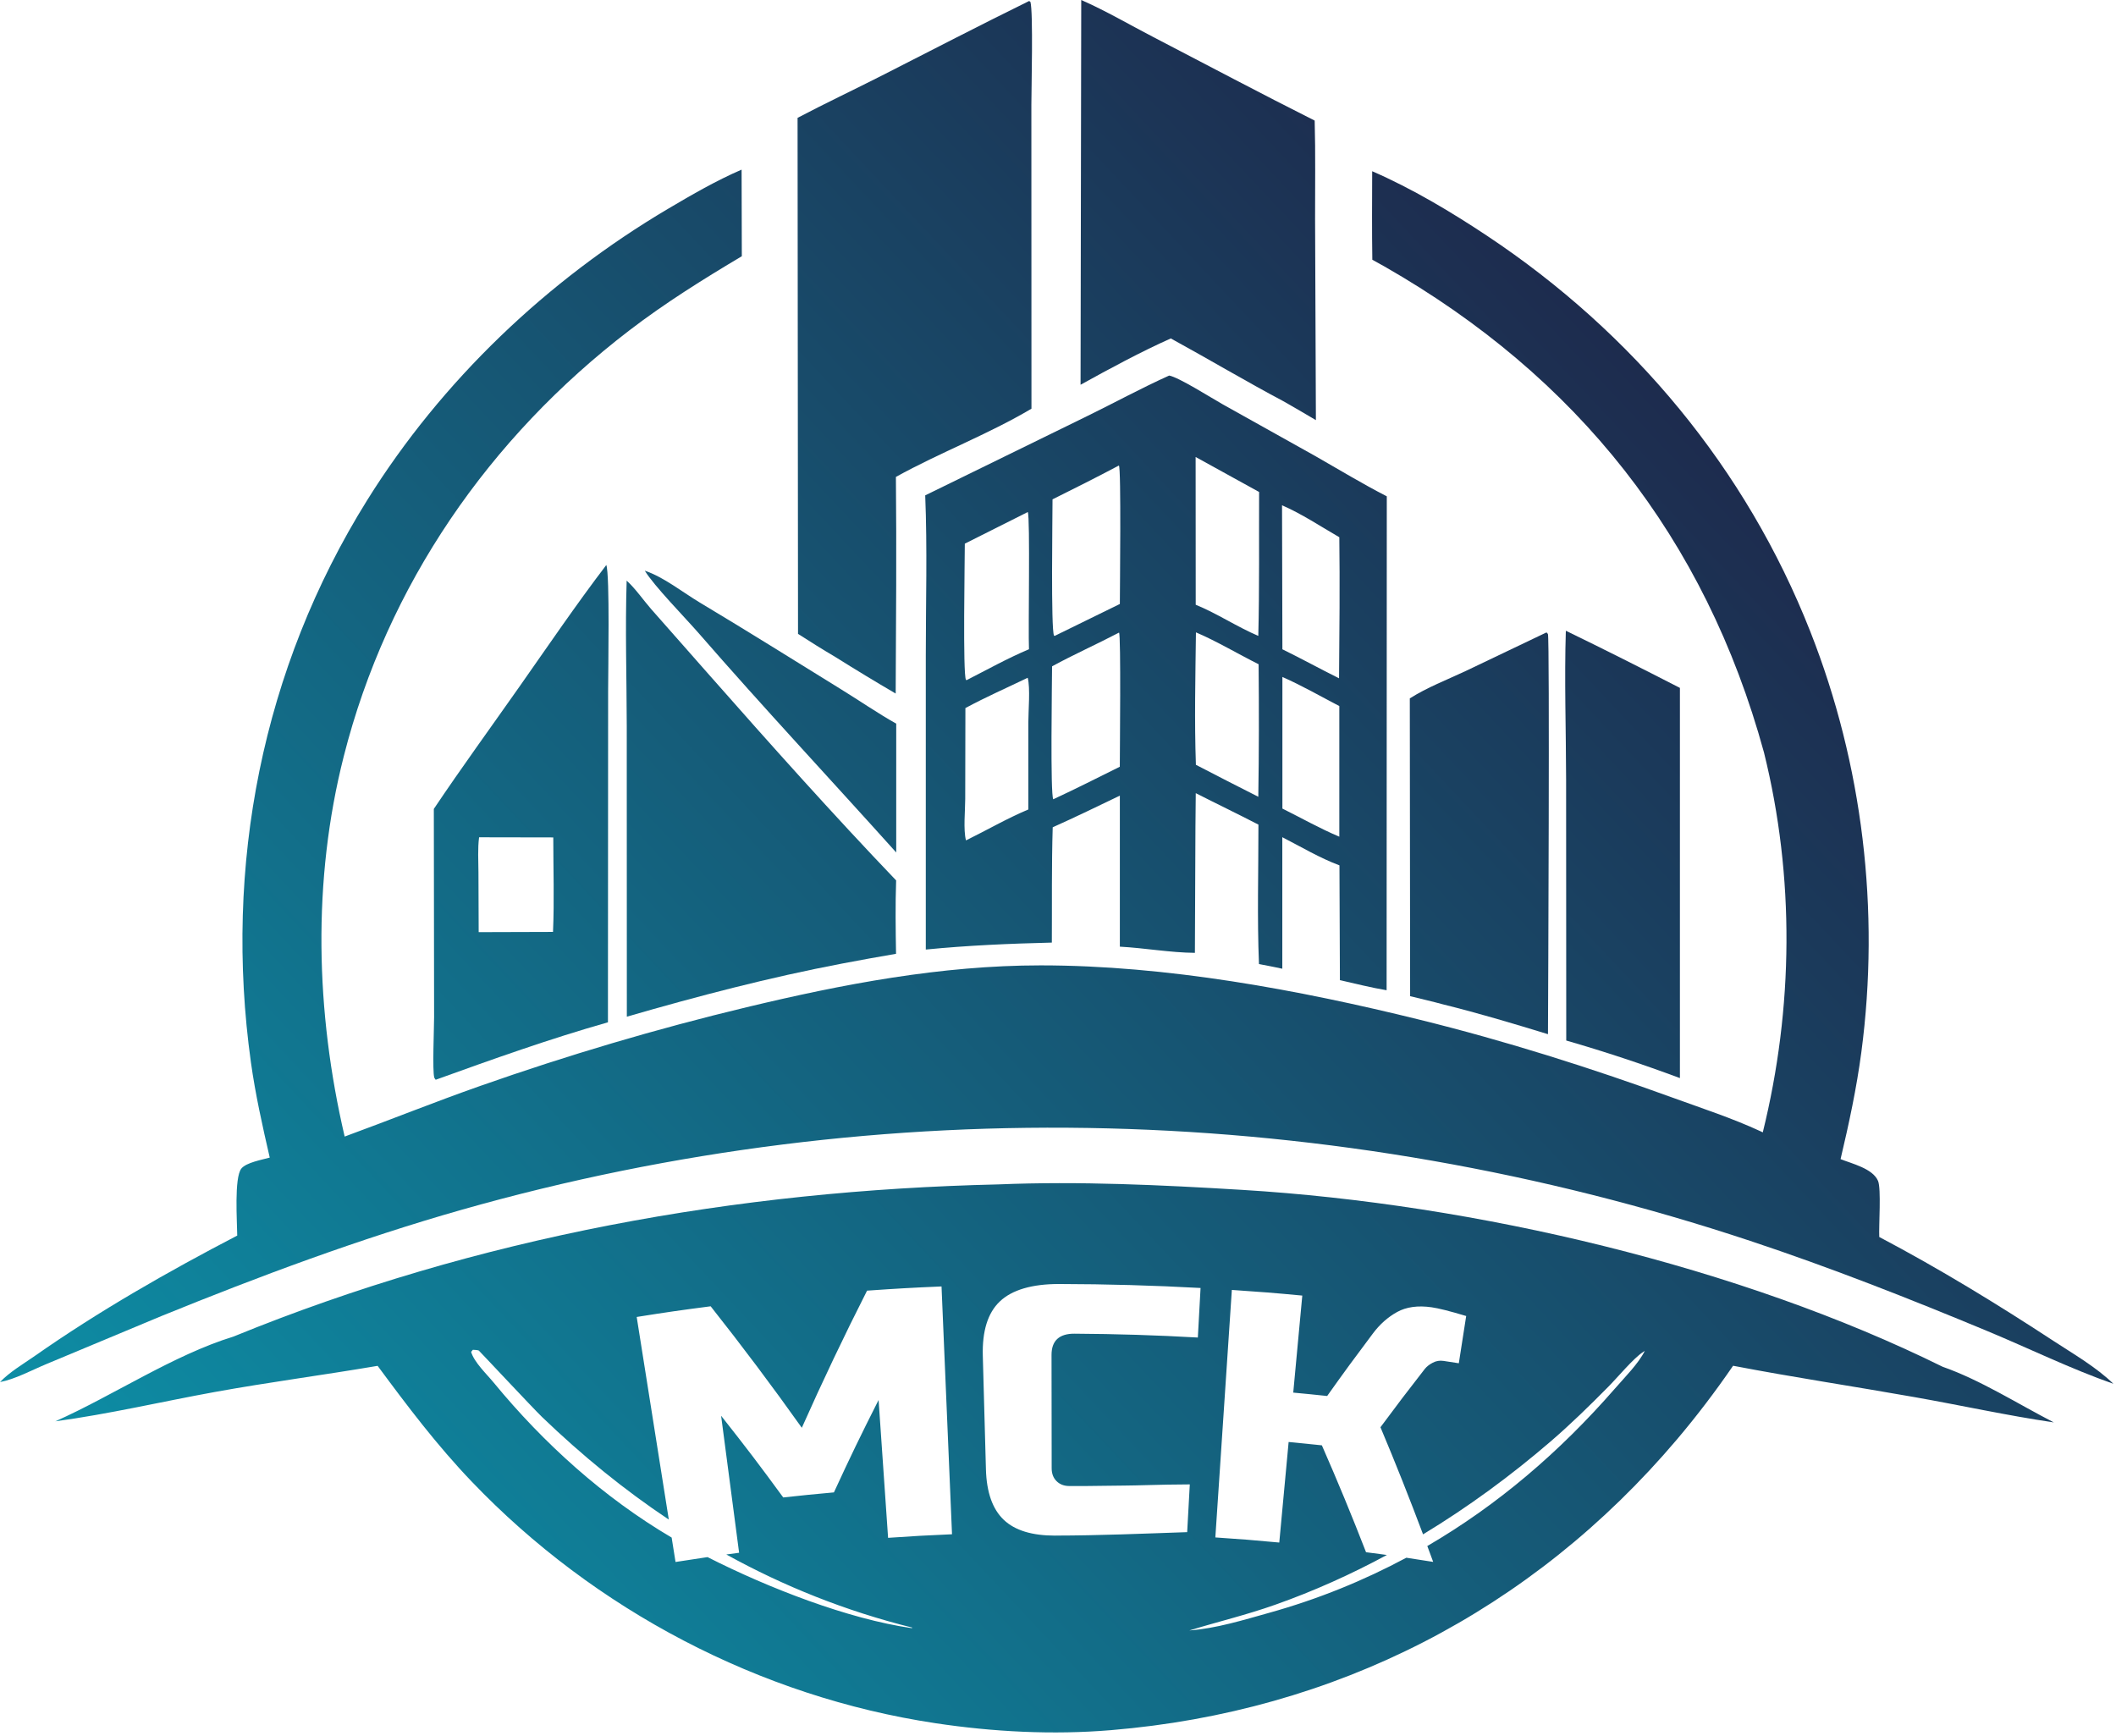
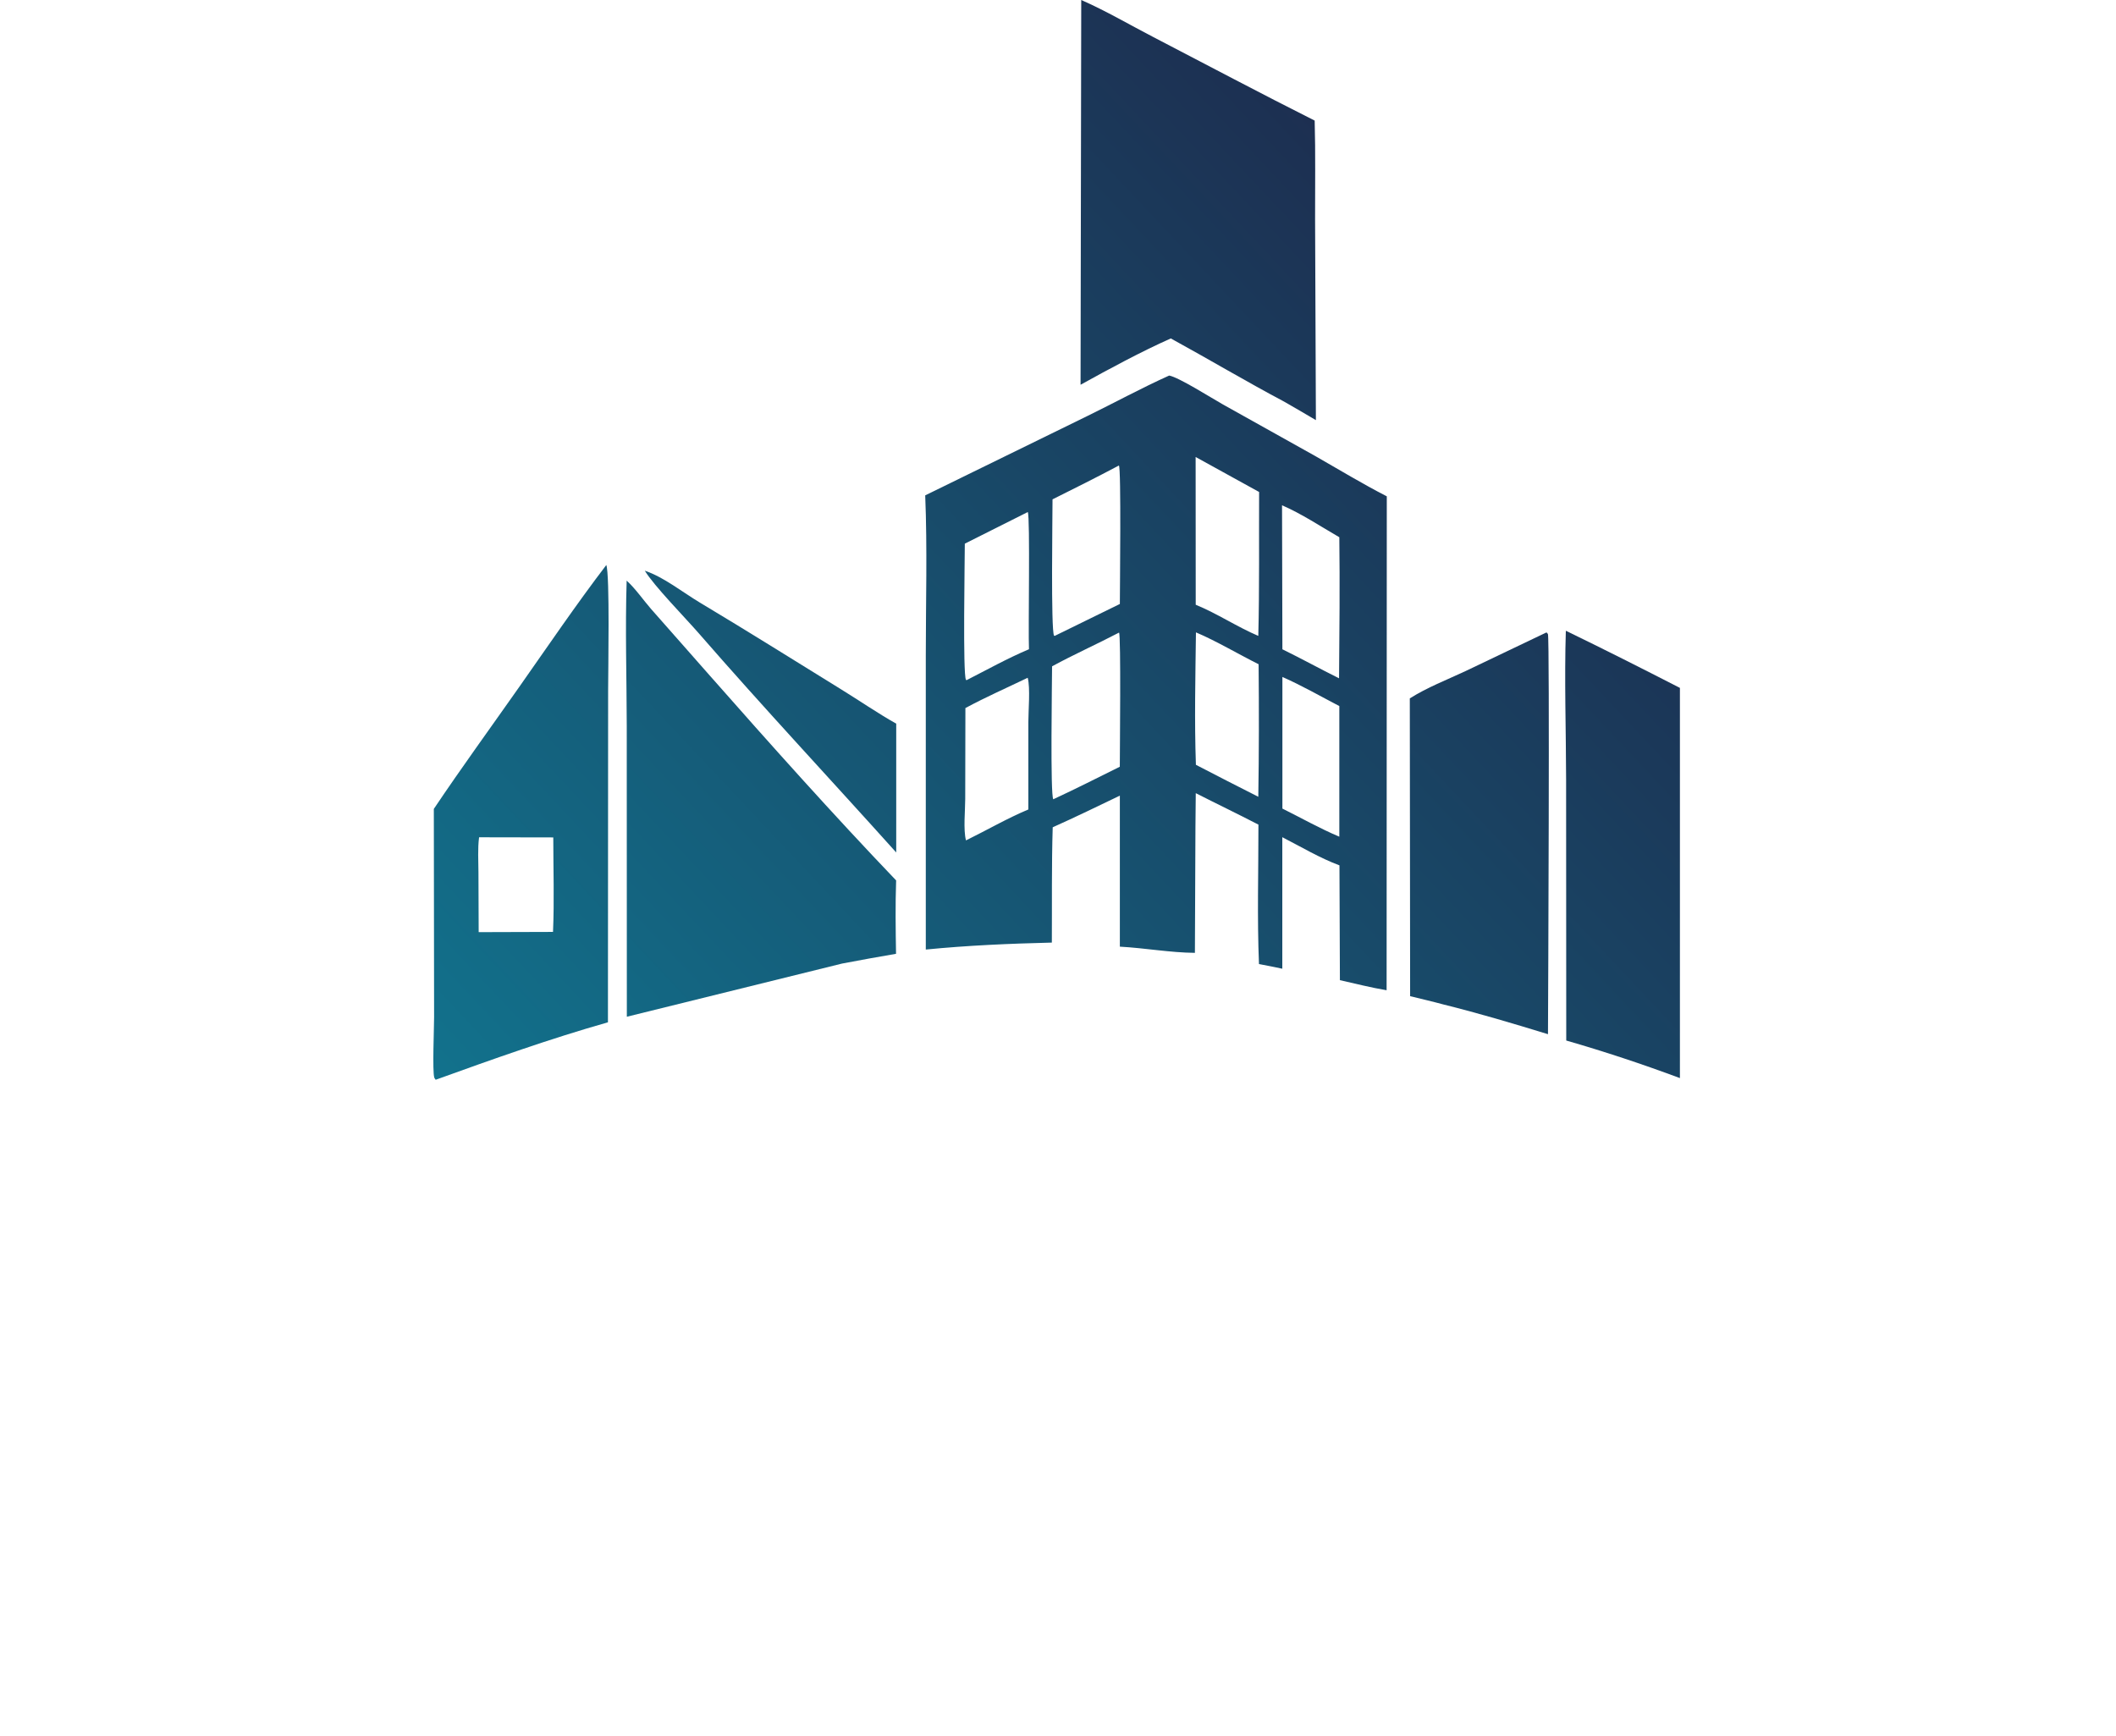
<svg xmlns="http://www.w3.org/2000/svg" width="468" height="384" viewBox="0 0 468 384" fill="none">
-   <path d="M176.39 26.07C182.54 22.83 188.86 19.86 195.05 16.71C205.9 11.2 216.7 5.58 227.62 0.22L227.9 0.42C228.54 2.61 228.11 19.77 228.11 23.17L228.13 90.39C218.54 96.08 207.91 100.07 198.15 105.48C198.3 121.45 198.19 137.42 198.1 153.39C193.63 150.78 189.21 148.1 184.83 145.35C182.01 143.69 179.25 141.96 176.5 140.19L176.4 26.06L176.39 26.07Z" fill="url(#paint0_linear_197_722)" />
  <path d="M238.99 85.09L239.14 0C244.55 2.37 249.82 5.47 255.07 8.19C266.96 14.36 278.8 20.66 290.77 26.67C290.97 33.9 290.84 41.17 290.86 48.4L291.04 92.92C288.71 91.52 286.35 90.18 284 88.82C275.56 84.34 267.33 79.44 258.95 74.85C252.37 77.78 245.32 81.59 239 85.09H238.99Z" fill="url(#paint1_linear_197_722)" />
-   <path d="M0 305.68C2.1 303.45 5.18 301.65 7.7 299.89C21.84 289.98 37.15 281.24 52.47 273.27C52.45 270.3 51.76 260.47 53.38 258.45C54.45 257.11 58 256.49 59.66 256.02C58.05 249.04 56.49 242.07 55.5 234.98C49.45 191.57 57.98 147.86 81.23 110.59C97.72 84.16 121.05 61.96 147.82 46.14C153.06 43.04 158.42 39.94 164.02 37.52L164.07 56.67C155.47 61.79 147.13 66.99 139.17 73.09C108.23 96.78 85.64 129.38 76.03 167.27C69.04 194.83 69.8 223.8 76.23 251.37C86.25 247.7 96.15 243.71 106.22 240.17C125.57 233.37 145.16 227.56 165.11 222.77C186.48 217.64 208.1 213.52 230.17 213.51C258 213.51 287.11 218.89 314.04 225.54C332.96 230.21 351.6 236.11 369.92 242.76C376.41 245.12 383.13 247.3 389.4 250.21L389.88 250.44C396.67 222.91 396.97 193.96 390.14 166.41C377.14 118.95 348.84 83.32 306.23 58.95C305.33 58.44 304.43 57.94 303.52 57.45C303.42 50.92 303.47 44.39 303.49 37.87C312.32 41.71 320.94 46.86 328.96 52.19C361.17 73.62 386.17 103.59 400.39 139.68C411.99 169.11 415.83 201.34 411.68 232.7C410.62 240.7 408.94 248.52 407.08 256.36C409.63 257.38 414.21 258.44 415.37 261.18C416.1 262.92 415.52 270.99 415.64 273.58C428.86 280.55 441.69 288.39 454.19 296.58C458.57 299.45 463.66 302.38 467.42 306.05C458.02 302.76 448.89 298.28 439.69 294.45C422.4 287.25 404.83 280.33 387.05 274.43C294.89 243.85 195.63 240.99 102.16 267.55C79.51 273.99 57.53 282.19 35.74 291.05L10.32 301.66C7.13 302.98 3.37 305.03 0.01 305.67L0 305.68Z" fill="url(#paint2_linear_197_722)" />
  <path d="M204.63 109.56L240.45 92.03C246.5 89.07 252.45 85.82 258.59 83.06C260.74 83.46 267.88 87.99 270.44 89.43L290.95 100.89C296.18 103.87 301.37 107.03 306.72 109.77L306.68 219.01C303.22 218.43 299.77 217.55 296.35 216.78L296.25 191.39C291.91 189.77 287.73 187.28 283.61 185.16V214.25C281.91 213.86 280.17 213.56 278.45 213.22C278.03 202.98 278.34 192.63 278.33 182.38C273.74 180 269.08 177.77 264.47 175.42L264.4 182.74L264.28 210.74C258.79 210.69 253.19 209.67 247.68 209.37V175.97C242.75 178.34 237.83 180.73 232.83 182.97C232.57 191.45 232.69 199.98 232.64 208.47C223.29 208.7 214.07 209.09 204.76 210.01V145.04C204.76 133.24 205.11 121.33 204.63 109.54V109.56ZM264.44 101.07L264.46 133.75C269.27 135.72 273.56 138.62 278.3 140.64C278.57 130.04 278.43 119.41 278.48 108.81L264.44 101.07ZM247.46 102.96C242.61 105.54 237.7 107.99 232.79 110.44C232.79 114.36 232.41 139.25 233.12 140.58L233.27 140.64L247.68 133.58C247.68 130.52 248 103.5 247.47 102.96H247.46ZM283.55 111.75L283.63 143.6C287.85 145.67 291.96 147.93 296.16 150.02C296.25 139.63 296.35 129.21 296.22 118.82C292.11 116.44 287.9 113.64 283.55 111.75ZM227.31 113.25L213.39 120.24C213.39 123.73 212.93 149.14 213.64 150.35L213.78 150.43C218.32 148.11 222.89 145.57 227.58 143.59C227.39 139.45 227.87 114.49 227.32 113.25H227.31ZM247.5 139.91C242.61 142.47 237.53 144.73 232.69 147.37C232.68 150.55 232.27 176 232.96 176.77C237.91 174.48 242.78 172 247.67 169.58C247.67 166.57 247.95 140.41 247.5 139.91ZM264.51 139.87C264.39 149.61 264.16 159.42 264.5 169.15C269.1 171.51 273.68 173.91 278.3 176.22C278.46 166.46 278.46 156.67 278.37 146.91C274 144.73 268.87 141.69 264.51 139.86V139.87ZM227.3 149.9C222.72 152.11 218 154.18 213.52 156.6L213.48 176.7C213.48 179.21 213.03 183.55 213.65 185.87C218.23 183.62 222.74 181 227.44 179.03V159.76C227.44 157.16 227.9 152.17 227.3 149.9ZM283.63 149.72V178.83C287.79 180.9 291.95 183.25 296.22 185.05V156.16C292.08 154 287.89 151.6 283.63 149.72Z" fill="url(#paint3_linear_197_722)" />
  <path d="M95.96 178.89C102.07 169.79 108.56 160.87 114.86 151.9C121.2 142.88 127.41 133.73 134.1 124.96C134.9 127.19 134.5 148.49 134.5 152.77L134.46 226.1C121.6 229.75 108.94 234.27 96.36 238.81C96.26 238.65 96.11 238.51 96.05 238.32C95.61 236.9 96.01 227.29 96.01 224.95L95.95 178.89H95.96ZM105.96 185.18C105.63 187.7 105.81 190.39 105.82 192.93L105.87 206.16L122.31 206.11C122.61 199.18 122.37 192.15 122.37 185.21L105.97 185.18H105.96Z" fill="url(#paint4_linear_197_722)" />
  <path d="M142.62 126.22C146.82 127.64 150.98 130.99 154.82 133.29C165.27 139.54 175.59 146.01 185.95 152.41C190.04 154.93 194.04 157.69 198.22 160.05V188.54C183.67 172.34 168.8 156.45 154.51 140.02C151.65 136.73 144.57 129.49 142.62 126.23V126.22Z" fill="url(#paint5_linear_197_722)" />
-   <path d="M138.64 224.87L138.62 160.55C138.6 149.86 138.26 139.1 138.6 128.42C140.52 130.15 142.29 132.73 144.01 134.7L156.98 149.41C170.48 164.72 184.09 179.97 198.2 194.72C198.01 200.11 198.09 205.56 198.18 210.95C194.19 211.62 190.22 212.36 186.24 213.11C170.17 216.17 154.34 220.31 138.63 224.86L138.64 224.87Z" fill="url(#paint6_linear_197_722)" />
+   <path d="M138.64 224.87L138.62 160.55C138.6 149.86 138.26 139.1 138.6 128.42C140.52 130.15 142.29 132.73 144.01 134.7L156.98 149.41C170.48 164.72 184.09 179.97 198.2 194.72C198.01 200.11 198.09 205.56 198.18 210.95C194.19 211.62 190.22 212.36 186.24 213.11L138.64 224.87Z" fill="url(#paint6_linear_197_722)" />
  <path d="M346.41 230.13L346.38 172.42C346.36 161.47 345.98 150.44 346.32 139.5C354.78 143.6 363.19 147.85 371.55 152.14V238.44C363.26 235.35 354.91 232.58 346.41 230.13Z" fill="url(#paint7_linear_197_722)" />
  <path d="M311.82 154.46C315.62 152.04 320.05 150.34 324.12 148.43L342.04 139.87C342.15 140 342.3 140.1 342.36 140.25C342.77 141.23 342.41 221.14 342.37 228.73C334.68 226.37 326.99 224.07 319.18 222.14C316.76 221.48 314.31 220.92 311.88 220.32L311.81 154.47L311.82 154.46Z" fill="url(#paint8_linear_197_722)" />
-   <path d="M429.67 302.29C384.92 280.17 326.45 266.3 274.72 263.16C256.87 262.08 238.71 261.21 220.83 261.95C162.95 263.28 105.76 273.49 51.63 295.61C38.35 299.69 24.94 308.7 12.24 314.35C24.03 312.76 35.81 309.99 47.53 307.86C59.5 305.69 71.54 304.12 83.52 302.08C90.15 311.04 96.64 319.65 104.36 327.71C131.49 356.07 168.06 375.28 206.91 381.12C219.68 383.04 232.88 383.73 245.76 382.65C295.24 378.54 338.78 356.27 370.89 318.36C375.3 313.15 379.45 307.69 383.31 302.06C396.63 304.62 410.09 306.63 423.45 309C433.71 310.81 443.95 313.08 454.25 314.59C446.38 310.55 438.01 305.2 429.67 302.29ZM196.42 340.12C195.72 329.96 195.02 319.79 194.32 309.63C190.21 317.77 188.23 321.86 184.44 330.07C179.95 330.47 177.71 330.7 173.23 331.19C167.89 323.89 165.14 320.28 159.49 313.12C160.82 323.22 162.14 333.32 163.47 343.42C162.44 343.56 161.52 343.68 160.64 343.8C173.38 350.84 187.02 356.3 201.79 359.98L201.65 360.09C187.63 358.08 170.01 351.25 156.49 344.38C154.36 344.69 152.24 345.01 149.41 345.46C149.12 343.66 148.84 341.86 148.55 340.06C133.54 331.23 120.22 319.2 109.21 305.81C107.66 303.92 104.88 301.31 104.2 299L104.58 298.53C104.88 298.55 105.66 298.57 105.9 298.7C106.01 298.76 118.03 311.61 119.87 313.38C128.74 321.91 138.05 329.5 147.92 336.08C145.55 321.14 143.19 306.21 140.82 291.27C147.35 290.23 150.63 289.76 157.18 288.91C164.13 297.69 170.85 306.65 177.34 315.78C181.89 305.55 186.7 295.44 191.77 285.45C198.35 284.99 201.65 284.8 208.24 284.52C209.01 302.79 209.79 321.06 210.56 339.33C204.9 339.57 202.06 339.73 196.41 340.12H196.42ZM233.4 339.63C228.27 339.63 224.48 338.49 222.01 336.14C219.53 333.79 218.2 330.07 218.06 324.95C217.83 316.59 217.6 308.24 217.37 299.88C217.22 294.4 218.46 290.37 221.14 287.83C223.82 285.29 228.22 283.97 234.3 283.98C244.72 284 255.13 284.29 265.53 284.86C265.29 289.24 265.17 291.43 264.93 295.82C255.87 295.3 246.76 295.02 237.68 294.97C234.27 294.94 232.57 296.52 232.57 299.65C232.57 308.01 232.59 316.37 232.6 324.73C232.6 325.93 232.97 326.88 233.69 327.59C234.41 328.3 235.33 328.65 236.46 328.66C237.58 328.66 238.81 328.66 240.15 328.66C241.49 328.66 242.88 328.63 244.32 328.61C245.76 328.59 247.22 328.57 248.7 328.56C250.17 328.55 252.08 328.5 254.41 328.44C256.74 328.37 259.65 328.32 263.15 328.3C262.92 332.53 262.8 334.64 262.57 338.86C252.86 339.19 243.12 339.61 233.41 339.62L233.4 339.63ZM357.22 307.06C344.94 321.16 331.19 332.9 315.68 341.93C316.11 343.1 316.55 344.27 316.98 345.44C314.67 345.07 312.81 344.79 311.04 344.52C301.59 349.58 291.51 353.69 280.71 356.7C275.09 358.27 268.9 360.19 263.05 360.6C269.53 358.62 275.59 357.2 282.09 354.9C290.6 351.89 298.83 348.19 306.74 343.91C305.36 343.72 303.88 343.52 302.13 343.3C299.05 335.36 295.79 327.46 292.36 319.66C289.42 319.35 287.95 319.2 285.01 318.92C284.18 327.82 283.77 332.26 282.94 341.16C277.29 340.63 274.46 340.41 268.8 340.03C270.02 321.78 271.23 303.54 272.45 285.29C278.69 285.71 281.81 285.95 288.03 286.54C287.23 295.12 286.83 299.41 286.03 308C289.03 308.28 290.53 308.43 293.53 308.75C297.49 303.18 299.52 300.42 303.65 294.92C305.17 292.89 306.95 291.31 308.99 290.18C311.03 289.05 313.59 288.69 316.64 289.13C318.08 289.33 320.63 289.96 324.28 291.06C323.63 295.24 323.3 297.33 322.65 301.51C321.3 301.3 320.62 301.2 319.27 300.99C318.42 300.86 317.63 300.99 316.88 301.39C316.13 301.78 315.55 302.24 315.13 302.76C311.13 307.89 309.17 310.47 305.32 315.66C308.62 323.49 311.75 331.39 314.74 339.35C324.7 333.32 334.13 326.4 342.96 318.8C347.42 314.96 351.61 310.86 355.74 306.68C357.79 304.61 361.28 300.39 363.42 299.01C363.54 298.93 363.66 298.86 363.78 298.78C362.37 301.6 359.34 304.62 357.23 307.05L357.22 307.06Z" fill="url(#paint9_linear_197_722)" />
  <defs>
    <linearGradient id="paint0_linear_197_722" x1="-36.5" y1="300.02" x2="298.95" y2="-15.25" gradientUnits="userSpaceOnUse">
      <stop stop-color="#0C92A9" />
      <stop offset="1" stop-color="#1E274A" />
    </linearGradient>
    <linearGradient id="paint1_linear_197_722" x1="-21.59" y1="315.89" x2="313.87" y2="0.61" gradientUnits="userSpaceOnUse">
      <stop stop-color="#0C92A9" />
      <stop offset="1" stop-color="#1E274A" />
    </linearGradient>
    <linearGradient id="paint2_linear_197_722" x1="61.39" y1="404.18" x2="396.85" y2="88.9" gradientUnits="userSpaceOnUse">
      <stop stop-color="#0C92A9" />
      <stop offset="1" stop-color="#1E274A" />
    </linearGradient>
    <linearGradient id="paint3_linear_197_722" x1="32.79" y1="373.75" x2="368.24" y2="58.47" gradientUnits="userSpaceOnUse">
      <stop stop-color="#0C92A9" />
      <stop offset="1" stop-color="#1E274A" />
    </linearGradient>
    <linearGradient id="paint4_linear_197_722" x1="-18.52" y1="319.15" x2="316.93" y2="3.87" gradientUnits="userSpaceOnUse">
      <stop stop-color="#0C92A9" />
      <stop offset="1" stop-color="#1E274A" />
    </linearGradient>
    <linearGradient id="paint5_linear_197_722" x1="-10.64" y1="327.54" x2="324.82" y2="12.27" gradientUnits="userSpaceOnUse">
      <stop stop-color="#0C92A9" />
      <stop offset="1" stop-color="#1E274A" />
    </linearGradient>
    <linearGradient id="paint6_linear_197_722" x1="-5.44" y1="333.08" x2="330.02" y2="17.8" gradientUnits="userSpaceOnUse">
      <stop stop-color="#0C92A9" />
      <stop offset="1" stop-color="#1E274A" />
    </linearGradient>
    <linearGradient id="paint7_linear_197_722" x1="93.55" y1="438.4" x2="429.01" y2="123.119" gradientUnits="userSpaceOnUse">
      <stop stop-color="#0C92A9" />
      <stop offset="1" stop-color="#1E274A" />
    </linearGradient>
    <linearGradient id="paint8_linear_197_722" x1="79.92" y1="423.9" x2="415.38" y2="108.62" gradientUnits="userSpaceOnUse">
      <stop stop-color="#0C92A9" />
      <stop offset="1" stop-color="#1E274A" />
    </linearGradient>
    <linearGradient id="paint9_linear_197_722" x1="97.23" y1="442.31" x2="432.68" y2="127.03" gradientUnits="userSpaceOnUse">
      <stop stop-color="#0C92A9" />
      <stop offset="1" stop-color="#1E274A" />
    </linearGradient>
  </defs>
</svg>